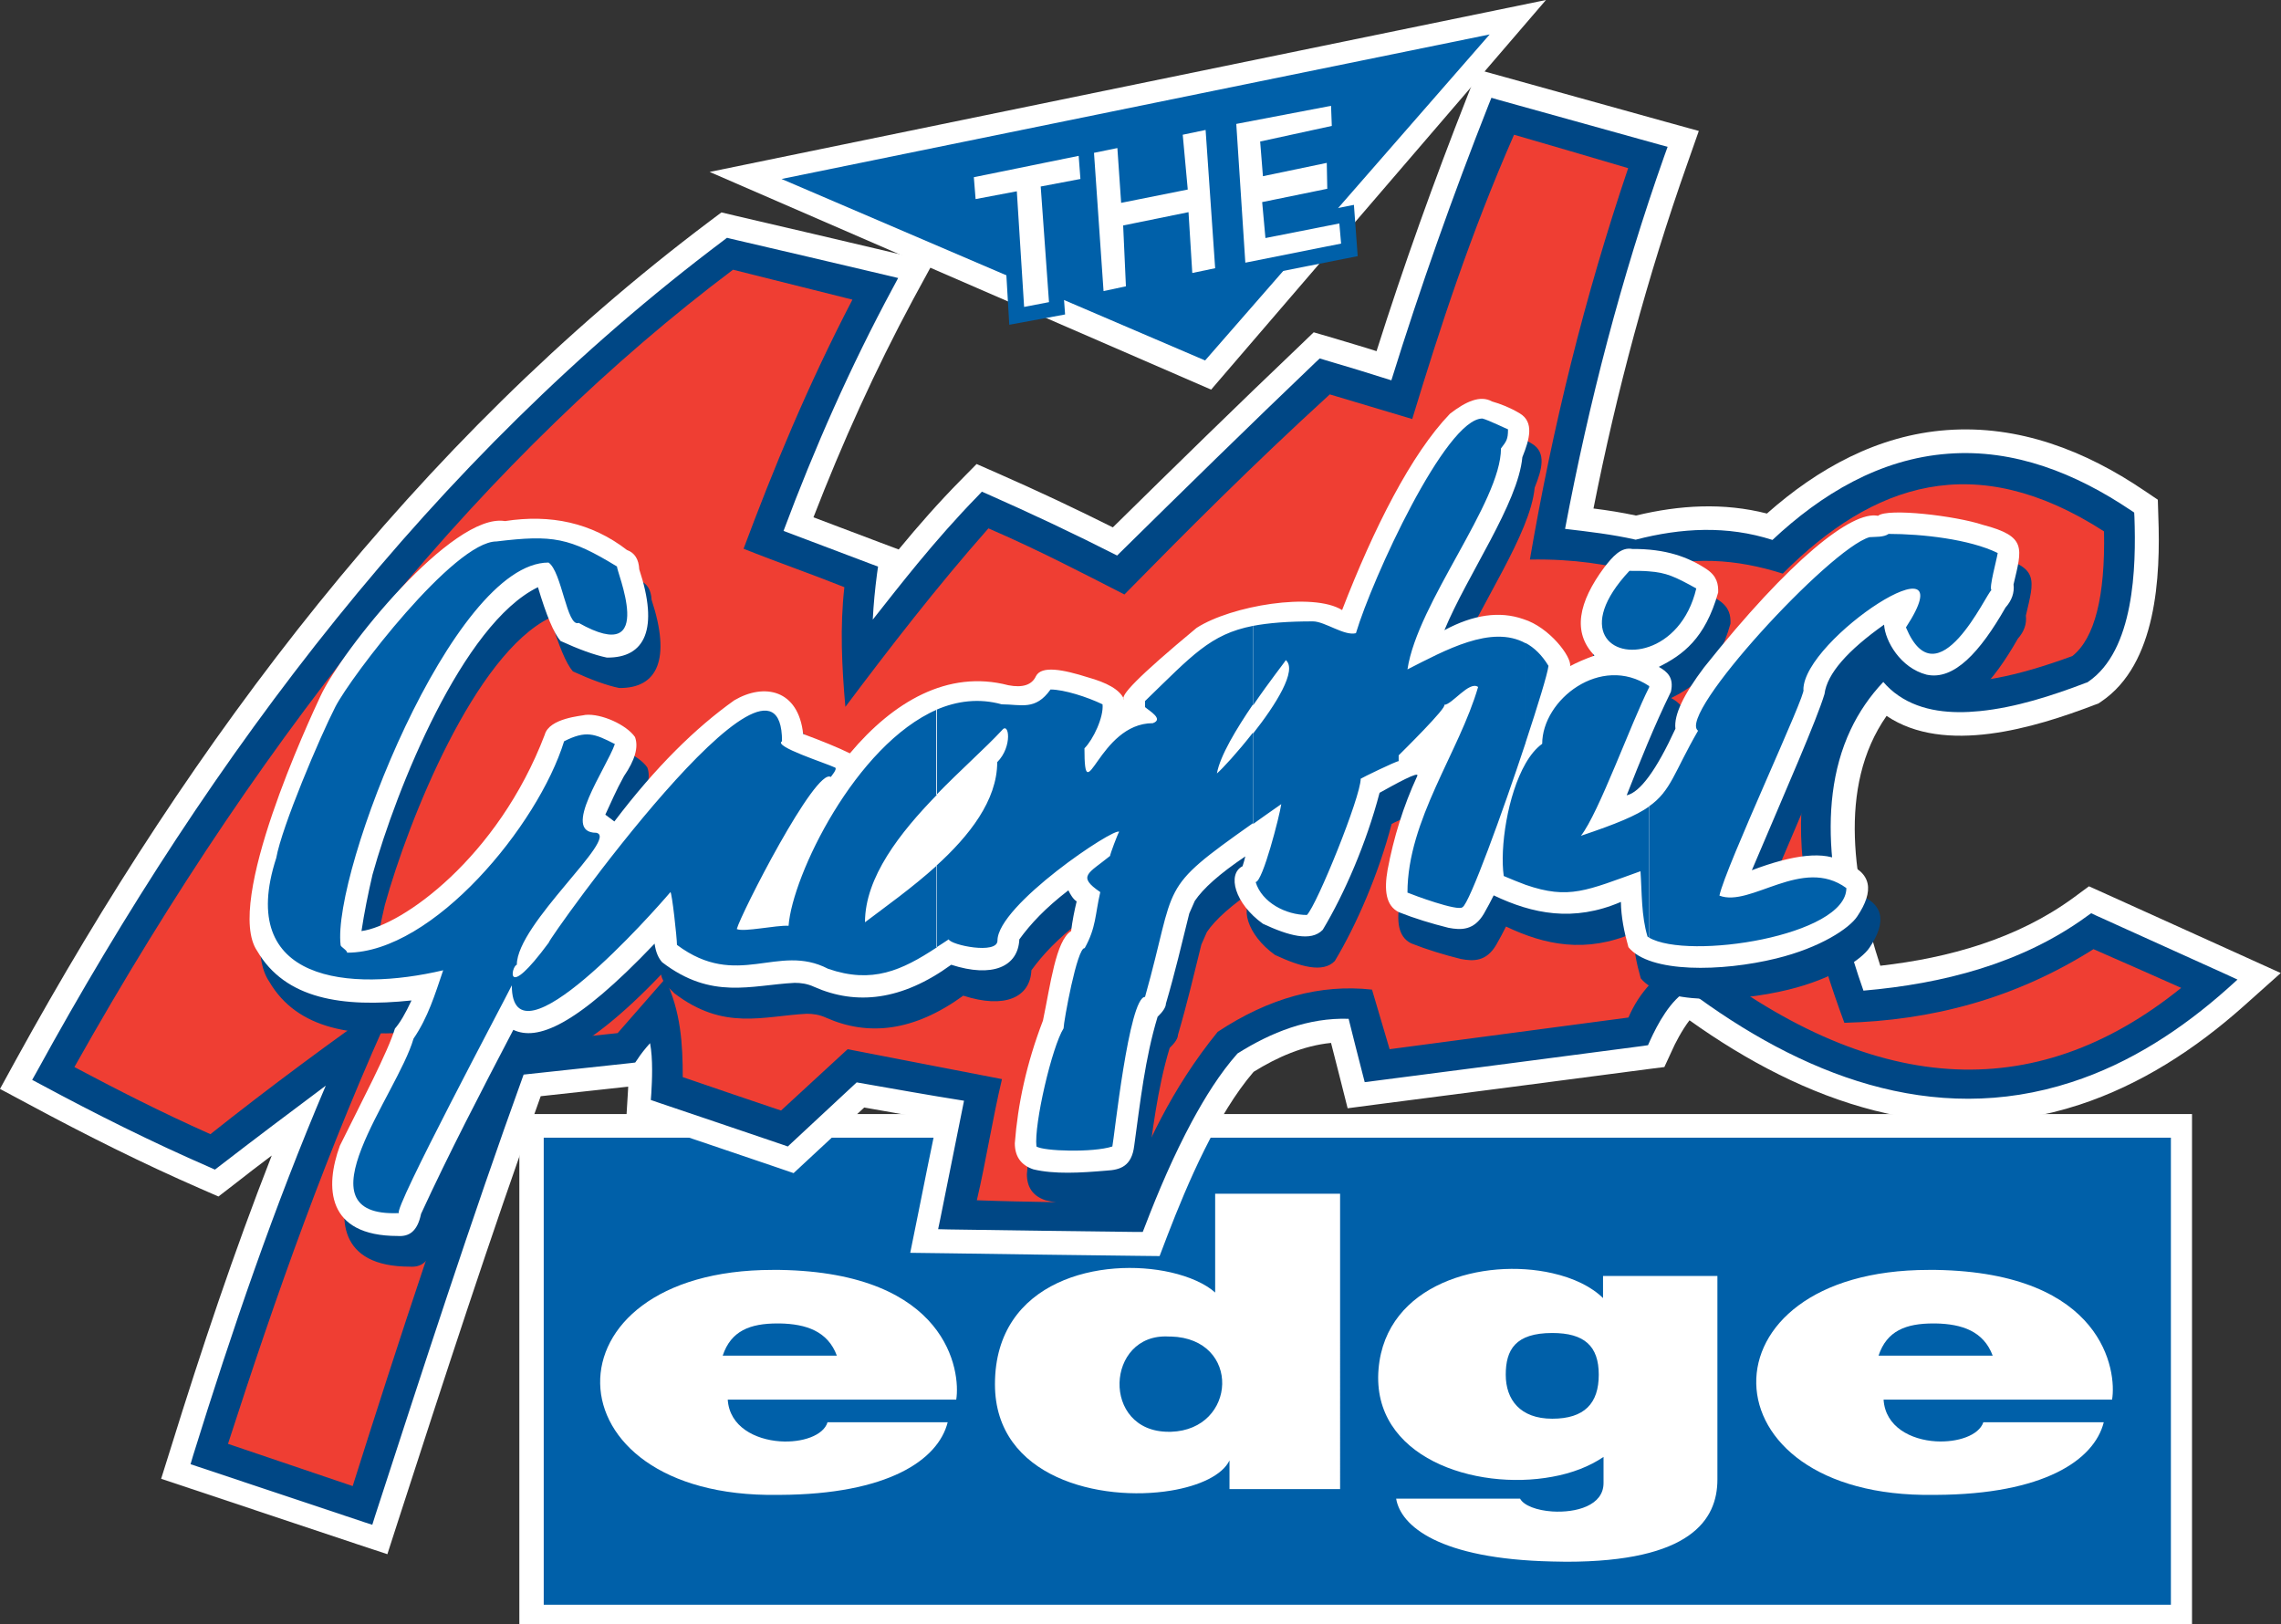
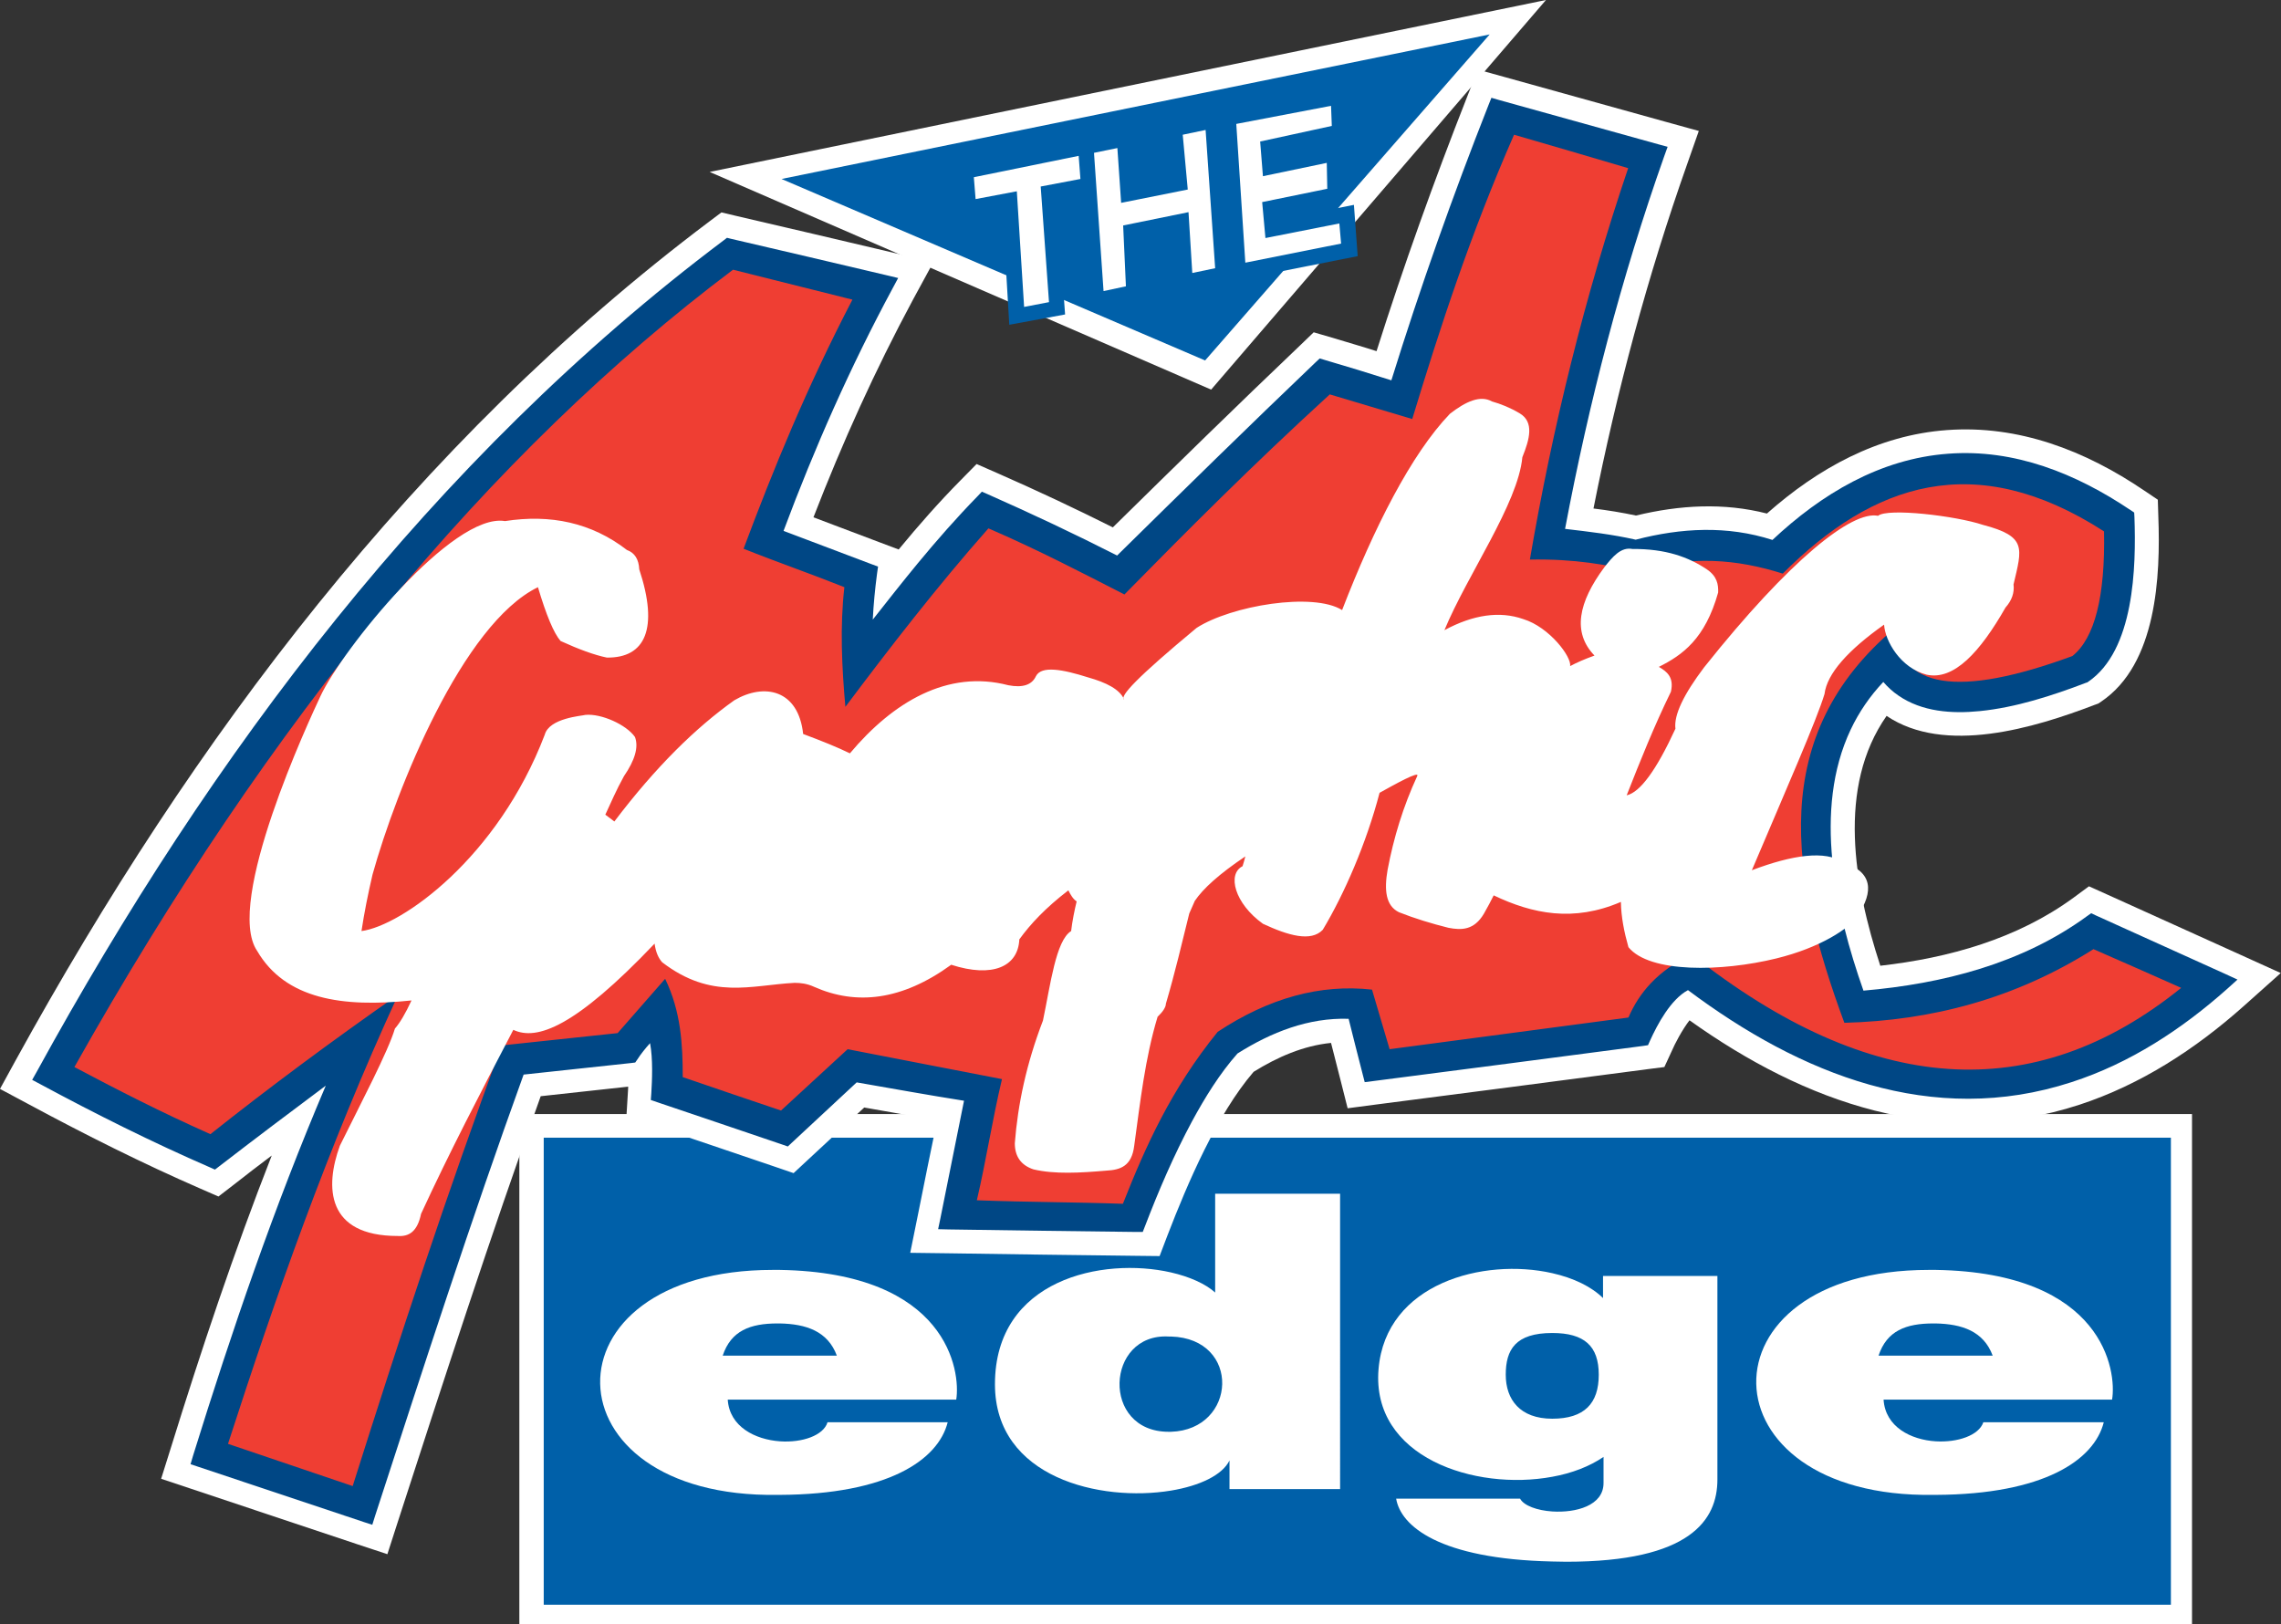
<svg xmlns="http://www.w3.org/2000/svg" version="1.1" id="Layer_1" x="0px" y="0px" viewBox="0 0 907.4 646.2" enable-background="new 0 0 907.4 646.2" xml:space="preserve">
  <rect x="0" y="0" width="907.4" height="646.2" fill="#333333" stroke="none" />
  <g>
    <rect x="206.6" y="443.2" fill-rule="evenodd" clip-rule="evenodd" fill="#FFFFFF" width="665.4" height="203" />
    <path fill-rule="evenodd" clip-rule="evenodd" fill="#0060A9" d="M216.3,638.4h647.3V452.6H216.3V638.4z" />
    <path fill-rule="evenodd" clip-rule="evenodd" fill="#FFFFFF" d="M343.8,440.6c-7.5,6.9-14.9,13.9-22.4,20.8l-5.7,5.3l-7.3-2.5   c-16.6-5.6-33.2-11.3-49.9-16.9l-9.3-3.2l0.6-9.8c0-0.5,0.1-1.2,0.1-2c-11.6,1.3-23.2,2.5-34.8,3.8c-20.2,56.2-38.6,113-57,169.8   l-4,12.4l-12.4-4.1c-21.9-7.3-43.8-14.6-65.6-21.9l-12-4l3.8-12.1c12.2-39.3,25.2-78.2,40.2-116.5c-5.1,3.8-10.1,7.7-15.1,11.6   l-6.1,4.7l-7.1-3.1c-23.2-10.1-45.9-21.5-68.2-33.5L0,433.2l6.3-11.5C76.5,294.1,165.1,176.2,282.2,88.1l4.8-3.6l5.9,1.4   c20.6,4.8,41.2,9.6,61.9,14.5l16.5,3.9l-8.1,14.9c-15.1,28.1-28.1,56.9-39.6,86.6c8.7,3.3,17.5,6.6,26.2,9.9l7.7,2.9   c7.9-9.6,16.1-18.9,24.7-27.6l6.3-6.4l8.2,3.6c15.5,6.8,30.8,14,46,21.6c24.7-24.3,49.4-48.5,74.5-72.4l5.4-5.2l7.2,2.1   c5.9,1.8,11.9,3.5,17.8,5.4c10.8-34.1,22.9-67.8,36-101.1l4.3-10.9l11.2,3.1c21.1,5.9,42.2,11.7,63.3,17.6l13.4,3.7l-4.6,13.1   c-15.8,44.7-28.1,90.6-37.3,137.1c5.7,0.7,11.3,1.6,16.9,2.8c17.4-4.2,34.9-5.2,52.1-0.8c20.2-17.9,44.1-31.2,71.6-33.2   c28.6-2.1,55.1,8.2,78.4,24l5.5,3.7l0.2,6.6c0.9,23.8-0.6,58.8-22.7,73.7l-1.2,0.8l-1.4,0.5c-24,9.2-59.7,20-82.8,4.4   c-19.8,28.3-13,67.3-2.5,99.4c27.3-3.1,54.5-10.7,76.9-27.1l6.1-4.5l6.9,3.1c17.1,7.7,34.2,15.5,51.3,23.2l18.1,8.2l-14.9,13.3   c-19.1,17-40.8,31.1-65.2,39.1c-56.1,18.3-109.3-0.9-155.1-33.6c-3,3.9-5.9,9.5-7,12.1l-3,6.5l-7.1,0.9   c-35.8,4.7-71.7,9.4-107.5,14l-11.4,1.5l-2.8-11.1c-1.3-5-2.5-9.9-3.8-14.9c-11,1.1-21.3,5.6-30.8,11.5   c-14.6,17-26.3,44.4-34.2,64.9l-3.2,8.4l-9-0.1c-24.9-0.3-49.7-0.6-74.6-1l-15.6-0.2l3.1-15.3c2.5-12.5,5-25,7.6-37.4   C363.1,444,353.4,442.3,343.8,440.6z" />
    <path fill-rule="evenodd" clip-rule="evenodd" fill="#004785" d="M340.8,430.6c-8.6,8-17.2,16-25.8,24l-1.6,1.5l-2-0.7   c-16.6-5.6-33.2-11.3-49.9-16.9l-2.6-0.9l0.2-2.7c0.3-5,0.7-13.6-0.5-19.9c-1.9,2.1-3.8,4.5-5,6.4l-0.9,1.3l-1.6,0.2   c-14.3,1.5-28.5,3.1-42.8,4.6c-21,58.1-40,116.9-59.1,175.6l-1.1,3.5l-3.4-1.1c-21.9-7.3-43.8-14.6-65.6-21.9l-3.3-1.1l1-3.4   c15.5-49.9,32.3-99.1,52.8-147.2c-14.2,10.6-28.4,21.3-42.4,32.1l-1.7,1.3l-2-0.9c-23-10-45.4-21.2-67.5-33.1l-3.2-1.7l1.8-3.2   C84,299.8,171.8,182.9,287.9,95.6l1.3-1l1.6,0.4c20.6,4.8,41.2,9.6,61.9,14.5l4.6,1.1l-2.2,4.1c-16.8,31.2-31,63.3-43.4,96.5   c11.6,4.4,23.3,8.8,34.9,13.2l2.7,1l-0.4,2.8c-0.8,6.1-1.4,12.2-1.7,18.3c5.9-7.5,11.8-15,17.9-22.4c7.6-9.2,15.5-18.2,23.8-26.7   l1.7-1.8l2.3,1c17.4,7.7,34.6,15.8,51.5,24.4c26.2-25.8,52.5-51.6,79.1-77l1.5-1.4l2,0.6c8.9,2.6,17.7,5.3,26.5,8.1   c11.5-37,24.4-73.4,38.6-109.4l1.2-3l3.1,0.9c21.1,5.9,42.2,11.7,63.3,17.6l3.7,1l-1.3,3.6c-17.1,48.3-30,98-39.5,148.4   c9.4,1.1,18.9,2.2,28.1,4.3c18.1-4.7,36.4-5.7,54.4,0.1c19.4-18.2,42.7-32.3,69.9-34.3c26.4-2,50.9,7.9,72.5,22.4l1.5,1l0.1,1.8   c0.7,19.8,0,53.1-18.5,65.6l-0.3,0.2l-0.4,0.1c-13.3,5.1-28.1,9.9-42.4,11.3c-11,1.1-22.9,0.3-32.3-6.2c-2.2-1.5-4.2-3.3-6-5.4   c-5.3,5.6-9.7,12-13,19c-15,31.8-6.1,72,5.1,103.8c31.4-2.7,63-10.7,88.9-29.6l1.7-1.2l1.9,0.9c17.1,7.7,34.2,15.5,51.3,23.2l5,2.3   l-4.1,3.7c-18.1,16.1-38.7,29.6-61.9,37.1c-55.5,18.1-108-3.2-152.6-36.6c-6.9,3.7-12.2,13.7-15.1,20.1l-0.8,1.8l-2,0.3   c-35.8,4.7-71.7,9.4-107.5,14l-3.2,0.4l-0.8-3.1c-1.9-7.4-3.8-14.8-5.6-22.1c-16-0.5-30.7,5.3-44.2,13.8c-7.1,8-13,17.6-18.1,27   c-7.2,13.4-13.3,27.6-18.7,41.7l-0.9,2.3l-2.5,0c-24.9-0.3-49.7-0.6-74.6-1l-4.3-0.1l0.9-4.3c3.1-15.6,6.3-31.2,9.4-46.8   C369.5,435.7,355.2,433.1,340.8,430.6z" />
    <path fill-rule="evenodd" clip-rule="evenodd" fill="#EF3E33" d="M83.7,451.2c-20-8.9-37.3-17.8-54.1-26.7   c77.9-138.7,165.3-244.5,262-317.2c15.8,4,31.7,7.9,47.5,11.9c-18.2,35-31.4,67.3-43.3,99.1c13.5,5.4,26.6,9.9,40.1,15.3   c-1.8,15.6-1,32,0.4,47.6c17.5-23.3,36.3-47.7,56.9-71c19.5,8.4,37.7,17.9,54.1,26.3c24.9-25.3,50.5-51.1,81.7-79.6   c10.9,3.3,21.9,6.5,32.8,9.8c11.1-36.5,23.1-73.4,40.5-113.1c15.1,4.4,30.3,8.8,45.4,13.3c-17.4,51.4-30.1,103.2-39.1,155.7   c18.1-0.3,30.8,2.1,42.6,4.9c21.1-6.8,40-5,58,0.7c35.7-35.8,76.3-50,127.8-16.8c0.5,25.9-3.7,42.5-12.6,49.6   c-45.5,16.7-69,13-70.5-11.2c-50.9,42.8-41.8,98.6-20.2,157.1c34.5-0.9,67.8-9.5,99.1-29.3c11.6,5.1,23.3,10.2,34.9,15.4   c-58.7,47.4-123.6,43-194.8-13.3c-13.7,6.6-20.9,15.4-25.1,25.1c-31.7,4.2-63.3,8.4-95,12.6c-2.3-7.9-4.7-15.8-7-23.7   c-20.5-2.3-41,3.3-61.4,16.8c-18.5,22.8-28.7,45.6-37.7,68.4c-19.8-0.7-36.4-0.6-58.1-1.4c3.7-15.8,6.2-32.3,10-48.2   c-20.5-4-41-7.9-61.4-11.9c-8.8,8.1-17.7,16.3-26.5,24.4c-13-4.4-26.1-8.8-39.1-13.3c0-13-0.7-26.1-7-39.1   c-6.3,7.2-12.6,14.4-18.9,21.6c-15.4,1.6-30.7,3.3-46.1,4.9c-21.7,58.4-40.8,116.8-59.3,175.3c-16.5-5.6-33-11.2-49.6-16.8   c18.9-58.4,39.4-117.2,67.7-178.7C131.9,414.2,107,432.7,83.7,451.2z" />
    <polygon fill-rule="evenodd" clip-rule="evenodd" fill="#FFFFFF" points="282.3,68.4 615,0 481.8,155  " />
    <polygon fill-rule="evenodd" clip-rule="evenodd" fill="#0060A9" points="310.9,71.2 592.6,13.7 479.4,143.4  " />
    <polygon fill-rule="evenodd" clip-rule="evenodd" fill="#0060A9" points="450,51.9 380.9,65.6 382.5,86.4 398.8,83.3 401.5,129.2    423.7,125.1 420.4,79.4 430,77.4 433.3,123.2 454.1,118.8 453,94.9 467.3,91.9 468.5,116.1 540.1,101.9 538.6,81.5 508.9,87.4    508.9,85.3 534.4,80 533.7,57.4 507.9,62.9 507.9,61.3 536,55 535.4,35 463.7,48.7 466.1,70.7 451.6,73.5  " />
    <path fill-rule="evenodd" clip-rule="evenodd" fill="#FFFFFF" d="M404.5,76.1l-16.4,3.1l-0.7-8.7l41.7-8.5l0.7,9.2L414,74.2l3.3,46   l-9.9,1.9L404.5,76.1L404.5,76.1z M446,80.7l26.5-5.3l-2-21.8l9.1-1.9l3.8,55l-9.1,1.9l-1.5-24.2l-26,5.3l1.1,24.2l-8.9,1.9   l-3.8-55l9.3-1.9L446,80.7L446,80.7z M502.1,80.4l1.3,14.3l29.4-5.8l0.7,8l-38.1,7.6l-3.6-55.2l37.7-7.2l0.3,8l-28.5,6.2l1.1,13.8   l25.4-5.3l0.2,10.3L502.1,80.4z" />
    <g>
      <path fill="#FFFFFF" d="M310.2,505.2c-0.9,0-1.9,0-2.8,0c-92.8,0-90.9,90.9,1.9,89.5c0.3,0,0.6,0,0.9,0    c42.9-0.2,63-13.8,66.8-28.9h-47.8c-1.6,5.3-10.1,8.2-18.9,7.6c-9.9-0.7-20.1-5.8-20.8-16.6h20.8h70.1    C382.2,545.6,377.1,506.3,310.2,505.2z M310.2,539.3h-22.7c3.3-9.9,10.9-12.8,21.8-12.8c0.3,0,0.6,0,0.9,0    c10.5,0.2,19.1,3.1,22.7,12.8H310.2z" />
      <path fill="#FFFFFF" d="M840.2,556.8c1.9-11.2-3.2-50.5-70.1-51.6c-0.9,0-1.9,0-2.8,0c-92.8,0-90.9,90.9,1.9,89.5    c0.3,0,0.6,0,0.9,0c42.9-0.2,63-13.8,66.8-28.9H789c-1.8,5.3-10.3,8.1-18.9,7.6c-9.9-0.6-20.1-5.7-20.8-16.6h20.8H840.2z     M747.3,539.3c3.3-9.9,10.9-12.8,21.8-12.8c0.3,0,0.6,0,0.9,0c10.5,0.2,19.1,3.1,22.7,12.8h-22.7H747.3z" />
      <path fill="#FFFFFF" d="M637.9,516.6c-4.8-4.8-12-8.2-20.4-10.1c-27.3-6.2-66.2,4-69.1,38.1c-3,35.2,38.4,48.6,69.1,42.9    c7.8-1.4,14.8-4.1,20.4-7.9V590c0,9-11,11.9-20.4,11.3c-6-0.4-11.3-2.3-12.8-5.1h-49.3c1.8,10.9,17.2,24,62,25    c1.8,0,3.7,0.1,5.7,0.1c49.3,0,60.1-16.6,60.1-32.7v-81h-45.5V516.6z M617.5,564.4c-12.8,0-18.5-7.6-18.5-17.5s3.8-16.6,18.5-16.6    c12.8,0,18.5,5.2,18.5,16.6C636,558.3,630.3,564.4,617.5,564.4z" />
      <path fill="#FFFFFF" d="M483.4,514.2c-3.9-3.5-10.2-6.3-17.6-8c-27.2-6.2-70,2.7-70,44.5c0,37.3,42.1,46.9,70,42.3    c11.5-1.9,20.5-6.2,23.3-12v11.4h44V474.9h-49.7V514.2z M465.8,569.6c-0.3,0-0.6,0-0.9,0c-27,0-25.1-39.3,0-37.9    c0.3,0,0.6,0,0.9,0C493.9,532.5,492.1,568.8,465.8,569.6z" />
    </g>
-     <path fill-rule="evenodd" clip-rule="evenodd" fill="#004785" d="M610.9,258.7c10.4,3.2,19.3,15.1,18.6,18.7   c2.6-1.4,5.8-2.8,9.7-4.2c-8.9-9.2-6.4-21.2,3.9-35.1c3.3-4.2,6.6-8.2,11.2-7.3c13.2-0.1,22.3,3.2,29.6,8.1c4.1,2.8,4.6,6,4.5,9.2   c-5.2,18.5-14.2,24.9-23.6,29.6c3.4,1.9,6.1,4.2,4.8,9.9c-6.7,13.7-12.2,27.5-17.6,41.2c5.4-1.2,11.9-10.2,19.4-26.5   c-0.7-5.5,3.4-13.8,11.4-24.4c34.4-43.2,58.9-62.4,69.2-60.3c3.8-3.2,30.9,0,41.7,3.6c17.6,4.6,15.6,9.2,12.2,23.7   c0.4,3.3-0.7,6.4-3.2,9.2c-10.1,17.7-20.5,29.1-31.4,26.7c-10.4-2.7-16.5-13.4-16.9-19.9c-14.4,10.2-22.7,19.5-23.7,27.6   c-3.1,10.3-14.8,36.9-28.9,70.1c16.4-6.2,29.1-7.9,36.3-3.2c11.7,3.9,12.4,11.5,5.6,21.6c-3.1,4.7-14.6,12.4-32.2,16.7   c-21.6,5.3-50.4,5.9-58.8-4.5c-1.7-6-2.9-12-3-18c-18.8,8.1-35.1,4.8-50.6-2.6c-1.1,2.2-2.4,4.7-3.9,7.3c-3.9,6.6-8.9,6.6-14.1,5.6   c-6.8-1.7-13.4-3.7-19.7-6.2c-5.3-2.6-5.9-8.9-4.5-16.9c2.9-15,7.6-29.6,15-43.8c-0.8,0.5-1.5,1-2.3,1.5c0,7.1-9.9,8.2-16,11.7   c-5.2,19.9-14,40.2-22.6,54.5c-4.7,4.9-13.7,2.3-23.8-2.4c-11.3-8.1-14.3-19.8-8.1-22.9c0.4-1.3,0.8-2.6,1.1-3.9   c-10.4,7-16.8,12.8-20.1,17.7c-0.7,1.7-1.5,3.3-2.2,5c-2.9,11.7-5.6,23.3-9.3,35.9c0,1.3-1.1,3.1-3.3,5.2   c-5,16.5-6.9,33.9-9.3,51.3c-1,8.3-4.6,11.5-9.9,11.8c-10.5,0.9-21.8-0.5-30.2-2.5c-5.1-1.7-7.4-5.3-7.4-10.4   c1.2-15.5,4.6-31.6,11.2-48.8c3-14.3,5.1-31.8,11.2-35.6c0.5-4.1,1.3-8.1,2.2-11.8c-1.4-0.9-2.4-2.6-3.3-4.4   c-9.1,7-15,13.3-19.5,19.5c-0.5,10.9-10.7,15.4-27.1,10.1c-19.7,14.3-37.8,16.2-54.5,8.8c-2.8-1.3-5.4-1.6-7.8-1.6   c-17.4,0.9-33,6.9-52.7-8.2c-1.4-1.6-4.6-3.7-5.2-7.4c-31.6,33.2-48.4,36.3-54,34.2c-12.8,24.5-25.6,49.1-36.7,73.2   c-1.5,7.2-4.9,9.1-9.3,8.8c-28.4,0-29-19.5-23-35.9c8.5-17.2,19.2-37.5,21.9-46.6c2-2.3,4.2-6,6.6-11.2   c-27.5,2.9-50.2-0.5-61.4-19.7c-13.2-19.2,11.6-82.1,25.2-98.7c7.7-25.9,52.6-75.9,73.5-72.4c18.1-2.8,34.4,0.6,48.5,11.5   c3.1,1.1,4.7,3.7,4.9,7.7c7.8,23.6,2.4,35.3-12.9,35.1c-4.9-1-11.2-3.3-18.4-6.6c-2.7-3.1-5.7-10.3-9-21.4   c-30,14.6-56.3,80.2-65.8,114.3c-1.8,7.7-3.3,15.2-4.4,22.5c16-2.1,54.2-29.1,72.9-78.1c1.8-6.7,14.9-7.5,16.2-7.9   c6.3-0.6,16.3,3.9,19.7,8.8c1.5,4,0,9.2-4.4,15.6c-3.2,5.8-5.1,10.4-7.4,15.3c1.2,0.9,2.4,1.8,3.6,2.7   c16.6-21.9,32.4-37.3,47.7-48.2c11.9-7,25.5-4.3,27.4,13.4c7.5,2.8,13.7,5.3,18.6,7.7c17.1-20.4,38.9-33.4,63-27.1   c5.7,1.1,9.4-0.1,11-3.6c2.2-4.3,10.7-2.7,20.8,0.5c7.1,2,12.6,4.7,14.3,8.8c-2-1.2,5.2-8.9,28.8-28.5c13.8-8.9,46.4-14.3,57.9-7.1   c12.6-32.6,27.5-62.1,42.9-78.1c6.3-4.9,12.1-7.5,16.7-4.9c3.5,1,7.1,2.4,11,4.7c5.9,3.5,4,10.3,1.1,17.5   c-1.7,18.4-21.9,46.8-31,68.8C591.1,256.9,601.6,255.4,610.9,258.7z" />
    <path fill-rule="evenodd" clip-rule="evenodd" fill="#FFFFFF" d="M606,246.3c10.4,3.2,19.3,15.1,18.6,18.7c2.6-1.4,5.8-2.8,9.7-4.2   c-8.9-9.2-6.4-21.2,3.9-35.1c3.3-4.2,6.6-8.2,11.2-7.3c13.2-0.1,22.3,3.2,29.6,8.1c4.1,2.8,4.6,6,4.5,9.2   c-5.2,18.5-14.2,24.9-23.6,29.6c3.3,1.9,6.1,4.2,4.8,9.9c-6.7,13.7-12.2,27.5-17.6,41.2c5.4-1.2,11.9-10.2,19.4-26.5   c-0.7-5.5,3.4-13.8,11.4-24.4c34.4-43.2,58.9-62.4,69.2-60.3c3.8-3.2,30.9,0,41.7,3.6c17.6,4.6,15.6,9.2,12.2,23.7   c0.4,3.3-0.7,6.4-3.2,9.2c-10.1,17.7-20.5,29.1-31.4,26.7c-10.4-2.7-16.5-13.4-16.9-19.9c-14.4,10.2-22.7,19.5-23.7,27.6   c-3.1,10.3-14.8,36.9-28.9,70.1c16.4-6.2,29.1-7.9,36.3-3.2c11.7,3.9,12.4,11.5,5.6,21.6c-3.1,4.7-14.6,12.4-32.2,16.7   c-21.6,5.3-50.4,5.9-58.8-4.5c-1.7-6-2.9-12-3-18c-18.8,8.1-35.1,4.8-50.6-2.6c-1.1,2.2-2.4,4.7-3.9,7.3c-3.9,6.6-8.9,6.6-14.1,5.6   c-6.8-1.7-13.4-3.7-19.7-6.2c-5.3-2.6-5.9-8.9-4.5-16.9c2.4-12.7,6.2-25.2,11.8-37.3c1-2.2-8.9,3.3-15,6.7   c-5.2,19.9-14,40.2-22.6,54.5c-4.7,4.9-13.7,2.3-23.8-2.4c-11.3-8.1-14.3-19.8-8.1-22.9c0.4-1.3,0.8-2.6,1.1-3.9   c-10.4,7-16.8,12.8-20.1,17.7c-0.7,1.7-1.5,3.3-2.2,5c-2.9,11.7-5.6,23.3-9.3,35.9c0,1.3-1.1,3.1-3.3,5.2   c-5,16.5-6.9,33.9-9.3,51.3c-1,8.3-5.7,9.6-11,9.9c-10.5,0.9-20.7,1.5-29.1-0.5c-5.1-1.7-7.4-5.3-7.4-10.4   c1.2-15.5,4.6-31.6,11.2-48.8c3-14.3,5.1-31.8,11.2-35.6c0.5-4.1,1.3-8.1,2.2-11.8c-1.4-0.9-2.4-2.6-3.3-4.4   c-9.1,7-15,13.3-19.5,19.5c-0.5,10.9-10.7,15.4-27.1,10.1c-19.7,14.3-37.8,16.2-54.5,8.8c-2.8-1.3-5.4-1.6-7.8-1.6   c-17.4,0.9-33,6.9-52.7-8.2c-1.4-1.6-2.5-3.8-3-7.4c-31.6,33.2-46.8,38.7-56.2,34.3c-12.8,24.5-25.6,49.1-36.7,73.2   c-1.5,7.2-4.9,9.1-9.3,8.8c-28.4,0-29-19.5-23-35.9c8.5-17.2,19.2-37.5,21.9-46.6c2-2.3,4.2-6,6.6-11.2   c-27.5,2.9-50.2-0.5-61.4-19.7c-13.2-19.2,20.9-92.2,25.2-101.4c8.5-18.3,52.5-73.1,73.4-69.6c18.1-2.8,34.4,0.6,48.5,11.5   c3.1,1.1,4.7,3.7,4.9,7.7c7.8,23.6,2.4,35.3-12.9,35.1c-4.9-1-11.2-3.3-18.4-6.6c-2.7-3.1-5.7-10.3-9-21.4   c-30,14.6-56.3,80.2-65.8,114.3c-1.8,7.7-3.3,15.2-4.4,22.5c16-2.1,54.2-29.1,72.9-78.1c1.8-6.7,14.9-7.5,16.2-7.9   c6.3-0.6,16.3,3.9,19.7,8.8c1.5,4,0,9.2-4.4,15.6c-3.2,5.8-5.1,10.4-7.4,15.3c1.2,0.9,2.4,1.8,3.6,2.7   c16.6-21.9,32.4-37.3,47.7-48.2c11.9-7,25.5-4.3,27.4,13.4c7.5,2.8,13.7,5.3,18.6,7.7c17.1-20.4,38.9-33.4,63-27.1   c5.7,1.1,9.4-0.1,11-3.6c2.2-4.3,10.7-2.7,20.8,0.5c7.1,2,12.6,4.7,14.3,8.8c-2-1.2,5.2-8.9,28.8-28.5c13.8-8.9,46.4-14.3,57.9-7.1   c12.6-32.6,27.5-62.1,42.9-78.1c6.3-4.9,12.1-7.5,16.7-4.9c3.5,1,7.1,2.4,11,4.7c5.9,3.5,4,10.3,1.1,17.5   c-1.7,18.4-21.9,46.8-31,68.8C586.1,244.5,596.6,243,606,246.3L606,246.3z" />
-     <path fill-rule="evenodd" clip-rule="evenodd" fill="#0060A9" d="M656,373v-52.2c8.8-6.2,9.9-13.5,19.5-30.1   c-8.6-6.2,52.3-72.4,68.2-77c2.4-0.2,5.6,0.1,7.6-1.3c13.3,0,32.2,2.1,43.4,7.6c-0.4,2.8-3.5,13.7-2.5,14.8   c-1.8,0.7-21.4,44.9-34,14.8c25.1-38.4-40.8,4.6-40.8,24.8c1.7,0.6-31.1,70.7-33.4,81.9c12.4,4.8,33-15.8,50.5-3   C734.5,372.3,671.6,382.1,656,373L656,373z M656,273.2l0.1-0.3c0,0-0.1-0.1-0.1-0.1V273.2L656,273.2z M656,257.3   c7.8-2.7,15.7-10.1,18.8-23.2c-8.5-4.7-11.9-6.3-18.8-6.8V257.3z M606.9,255.8c3.4,1.8,6.5,4.8,9.1,9.1c-0.4,3.3-4.2,15.6-9.1,30.5   V255.8L606.9,255.8z M656,227.3v30c-14.9,5.2-29.4-7.1-7.8-30.2C651.4,227.1,653.9,227.1,656,227.3L656,227.3z M656,272.9   c-19.2-12.8-42.5,5.5-42.5,23c-2.5,1.8-4.7,4.5-6.6,7.8V352c17.3,6,24.4,2.2,45.7-5.4c0.6,8.7,0.3,17.7,2.8,26   c0.2,0.1,0.4,0.3,0.7,0.4v-52.2c-5.2,3.7-13.2,7-27.2,11.7c7.1-9,19.9-44.8,27.2-59.2V272.9z M498.4,249c6.3-1.2,13.9-1.8,23.9-1.8   c4.7,0,12.5,5.9,17.1,4.7c6.5-21.7,35.7-85.4,50.3-85.4c2.2,0.5,10,4.3,10.2,4.3c0,4-0.6,4.7-2.8,7.6c0,21.4-33.2,61.3-37.2,87.9   c15-7.6,33.4-17.9,47-10.4v39.6c-9.2,27.8-22.4,64.1-25.1,65.4c-1.8,1.8-19.8-4.9-21.9-5.8c0-28.9,20.6-55.9,28.1-81.8   c-3.5-2.6-10.4,7.1-13.5,7.1c1.6,0.7-17.2,19.2-18.1,20.1c0,0.5,0,1.2,0,2.3c-1,0-14.6,6.6-15.1,7c0,7.2-17.4,50.2-21.4,54.2   c-8.3,0-17.9-4.9-20.4-13.1c2.8,0,9.6-26.6,10.2-31c-4.1,2.9-7.9,5.5-11.2,7.9v-36c9-11.4,17.7-25.2,13-29.2c0,0.3-6.4,8.3-13,18   V249L498.4,249z M606.9,303.7c-7.2,12.5-10.3,33.6-8.7,44.8c3.2,1.4,6.1,2.5,8.7,3.5V303.7z M412.3,456.1c-1-8.9,6.2-39.7,10.8-47   c0-2.5,5.4-32.4,8.4-31.9c4.6-8.3,4.1-13.3,6.2-22.3c-9.4-6.4-4.7-7.4,3.9-14.4c0-0.7,3-8.7,3.6-9.6c-1.8-1.9-48.4,29.2-48.4,43.3   c0,5.6-18.5,1.8-19.4-0.5c-1.7,1.1-3.3,2.2-4.9,3.2v-32.5c13.1-11.9,24.2-26,24.2-41.2c6.2-6.2,4.7-16.5,1.8-12.6   c-6.5,7-16.5,15.8-26.1,25.7v-33.9c8.3-3.6,17.1-4.7,26.1-2.2c7.7,0,13.4,2.6,19.4-5.9c5.4,0,14.7,3,20.7,5.9   c0.5,5.1-3.7,14-7.2,17.5c0,26.1,5.5-10,27.2-10c4.5-1.6-1.4-4.9-3.1-6.4c0-0.5,0-1.2,0-2.4c18.6-18,25.9-26.6,42.9-29.9v31.3   c-6.4,9.4-13.1,20.4-14.3,27.4c2.2-1.9,8.3-8.5,14.3-16.2v36c-38.4,27.1-29.9,22.9-42.9,69.1c-6.4,0-12.3,56.4-13,59.5   C434.8,458.6,415.2,458,412.3,456.1z M372.5,377c-13.7,9-25.5,14.5-43.1,8.4c-20-10.4-36,8.5-60.1-9.5c0-2.8-2-20.9-2.6-21   c-6.5,7.7-63.1,71.7-63.1,37.1c-2.7,5.6-47.4,89.4-44.9,90.6c-41,1.8-0.6-47.1,5.8-69.4c5.8-8.5,8.5-17.5,11.8-27.2   c-37,8.7-82.5,4.8-66.4-44.7c2.2-12.4,17.3-48,23.5-60.1c6.2-12.1,47.2-65.8,64.1-65.8c22.4-2.7,29-1.6,48,10   c-0.9,0.5,16.7,40.4-15.3,22.4c-4.7,1.9-6.7-20.5-12-24c-38.2,0-86.2,123.3-82.7,152.2c0,0.7,2.6,2,2.6,3c34.2,0,76-50.7,86.3-84.1   c8.7-4.4,12-3.1,20.2,1.1c-3.4,9.7-21.7,35.3-7.4,35.3c9.3,1.9-31.6,36.2-31.6,52.5c-2.2,0.5-5.1,15.3,12.7-8.8   c-0.7-0.7,92.8-132.2,92.8-80.1c-3.7,2,17.5,8.7,21.2,10.5c0.7,0.7-1.4,3.1-1.8,3.7c-6-4-35.9,54.7-37.4,60.5   c2.8,1.3,15.7-1.6,20.6-1.3c1.5-20,26.6-71.9,59-86v33.9c-14.7,15.1-28.6,32.8-28.6,50.7c7.9-6,18.8-13.7,28.6-22.6V377z" />
  </g>
</svg>